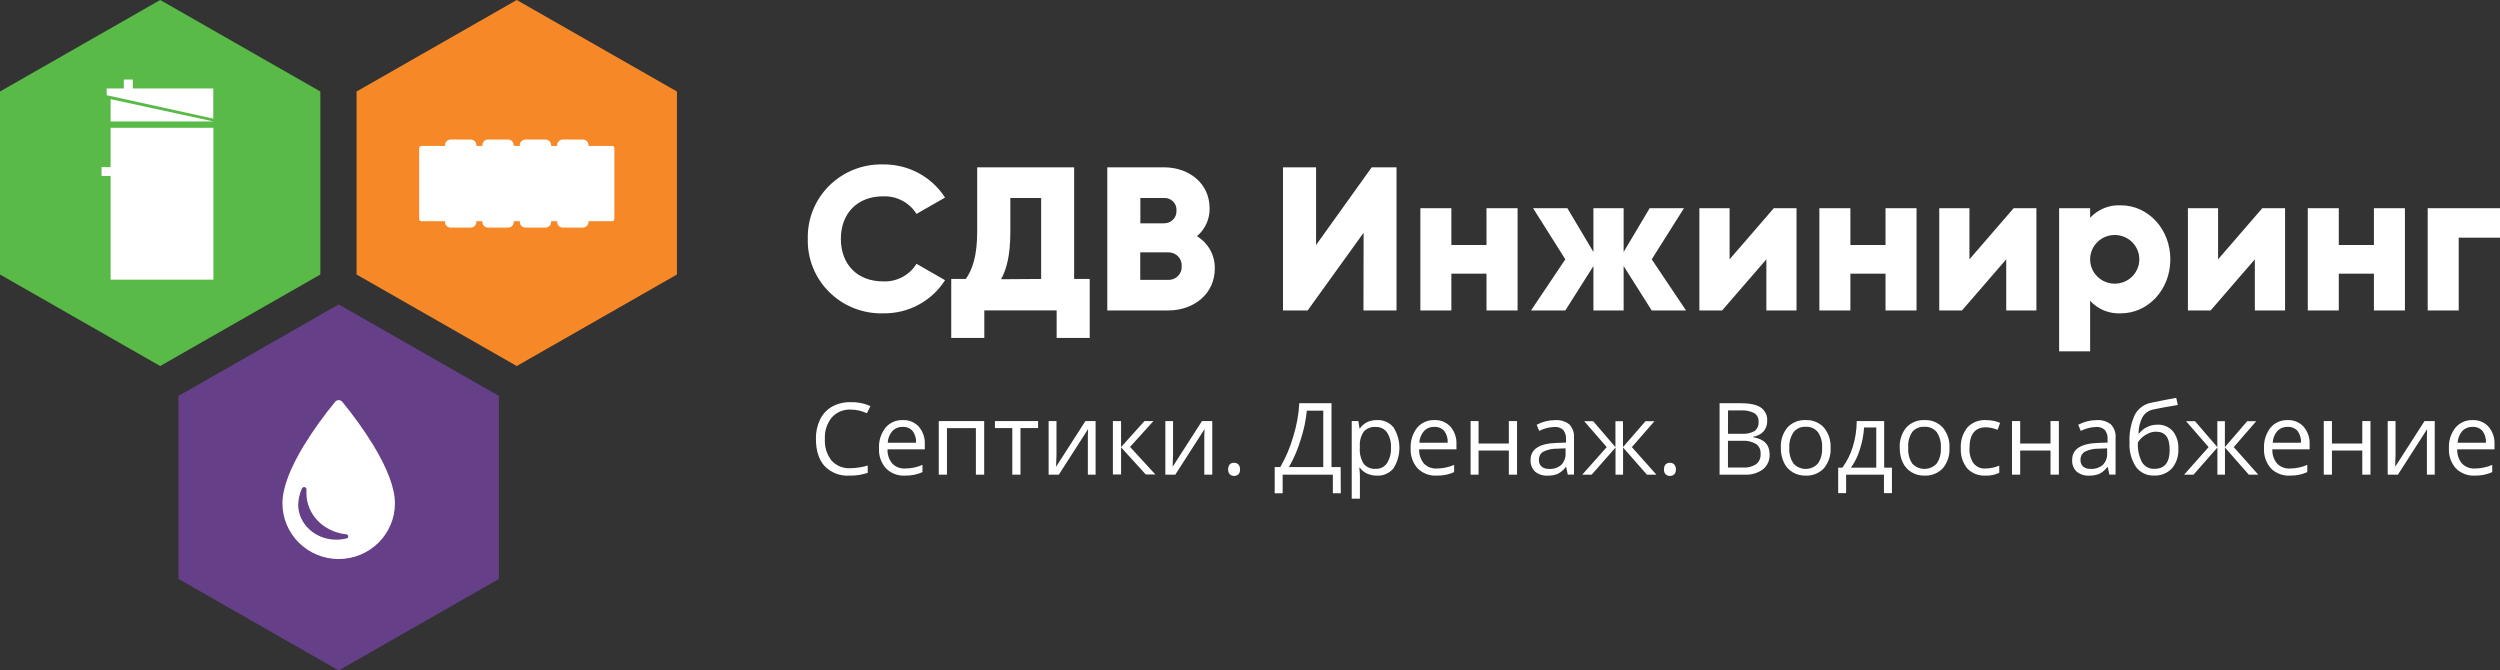
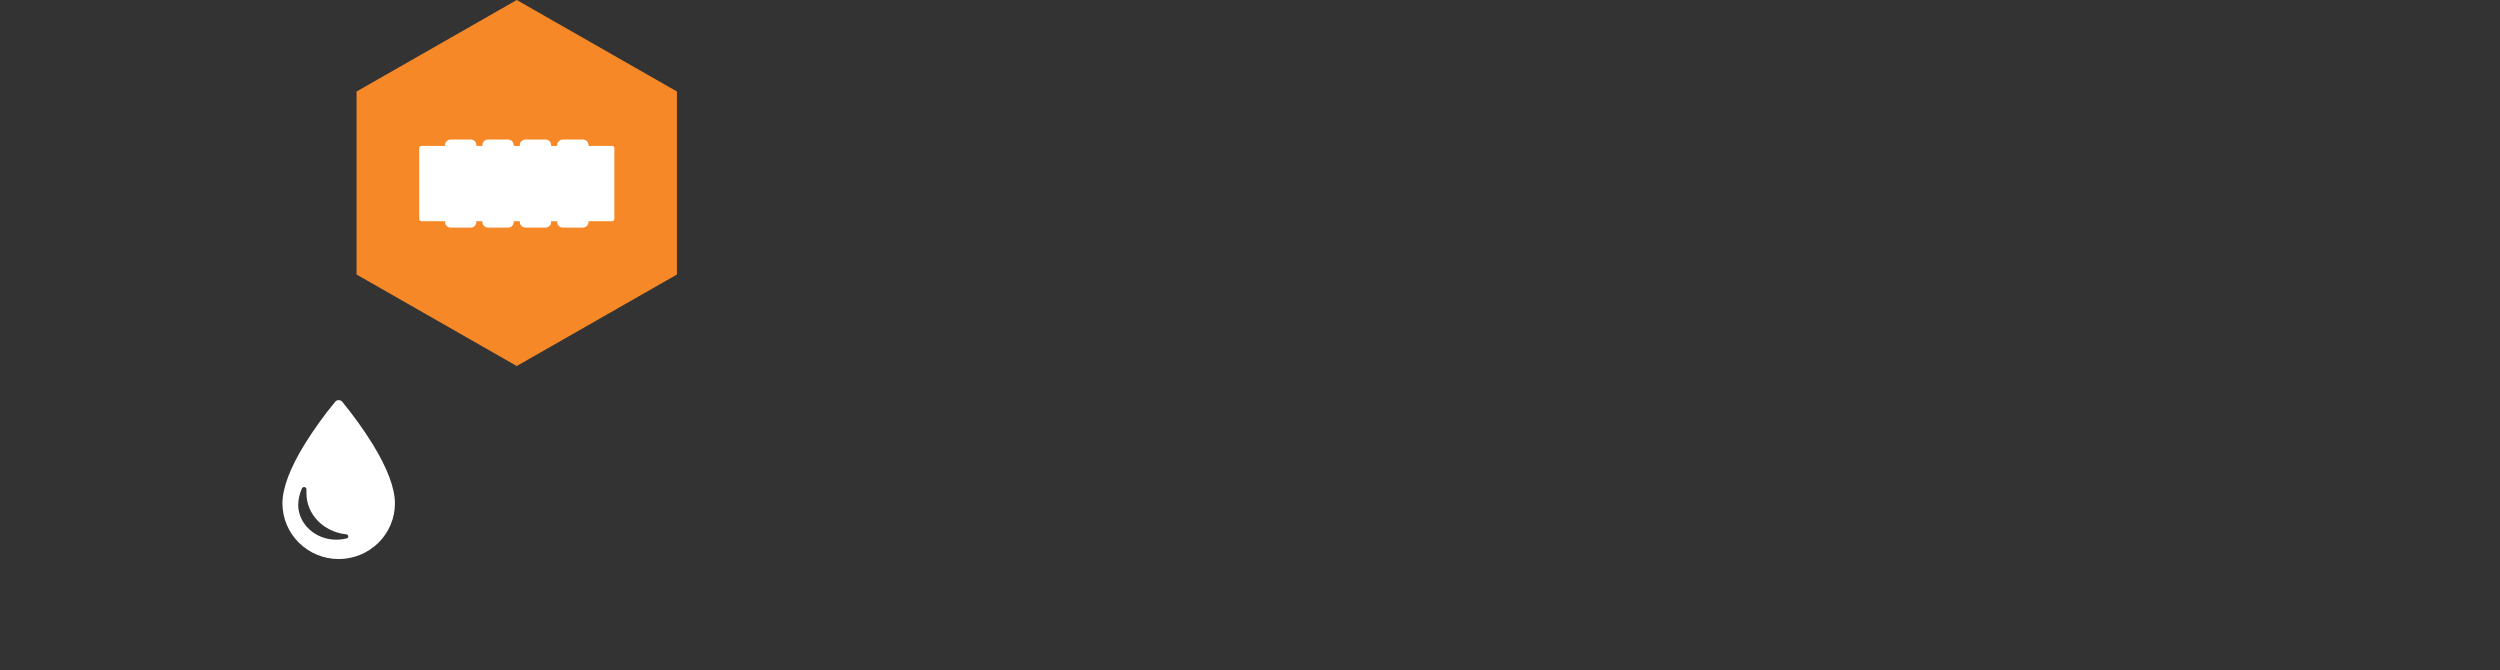
<svg xmlns="http://www.w3.org/2000/svg" width="220" height="59" viewBox="0 0 220 59" fill="none">
  <rect x="0" y="0" width="220" height="59" fill="#333333" stroke="none" />
  <path d="M31.377 8.053V24.157L45.473 32.21L59.572 24.157V8.053L45.473 0L31.377 8.053Z" fill="#F68827" />
-   <path d="M15.707 34.843V50.947L29.803 59L43.902 50.947V34.843L29.803 26.79L15.707 34.843Z" fill="#654089" />
-   <path d="M14.096 32.21L28.191 24.157V8.053L14.096 0L0 8.053V24.157L14.096 32.21Z" fill="#59BA47" />
  <path d="M32.809 39.107C31.998 37.8 31.099 36.548 30.119 35.359C30.082 35.313 30.034 35.276 29.98 35.25C29.926 35.224 29.866 35.211 29.806 35.211C29.747 35.211 29.687 35.224 29.633 35.25C29.579 35.276 29.531 35.313 29.494 35.359C28.513 36.548 27.613 37.8 26.8 39.107C25.51 41.215 24.855 42.956 24.855 44.298C24.855 45.597 25.377 46.843 26.305 47.761C27.233 48.679 28.492 49.195 29.805 49.195C31.117 49.195 32.376 48.679 33.304 47.761C34.233 46.843 34.754 45.597 34.754 44.298C34.754 42.966 34.1 41.222 32.809 39.107ZM30.487 47.382C30.195 47.455 29.896 47.492 29.595 47.493C27.745 47.493 26.241 46.108 26.241 44.409C26.258 43.919 26.368 43.436 26.566 42.987C26.585 42.942 26.62 42.905 26.664 42.883C26.708 42.86 26.759 42.854 26.807 42.865C26.855 42.874 26.898 42.9 26.927 42.937C26.957 42.975 26.971 43.022 26.968 43.07C26.961 43.185 26.961 43.301 26.968 43.416C26.968 45.264 28.472 46.814 30.466 47.019C30.512 47.021 30.556 47.04 30.59 47.072C30.624 47.103 30.645 47.146 30.651 47.191C30.653 47.239 30.637 47.285 30.607 47.321C30.576 47.357 30.534 47.381 30.487 47.389V47.382Z" fill="white" />
-   <path fill-rule="evenodd" clip-rule="evenodd" d="M71.086 21.021C71.063 20.155 71.219 19.293 71.543 18.488C71.868 17.682 72.355 16.951 72.974 16.338C73.594 15.725 74.333 15.243 75.146 14.922C75.96 14.601 76.832 14.447 77.707 14.47C78.793 14.454 79.864 14.713 80.819 15.223C81.775 15.733 82.582 16.477 83.164 17.384L80.652 18.824C80.345 18.33 79.91 17.926 79.392 17.654C78.875 17.383 78.293 17.252 77.707 17.277C75.451 17.277 73.996 18.772 73.996 21.021C73.996 23.271 75.451 24.762 77.707 24.762C78.293 24.79 78.876 24.661 79.394 24.389C79.913 24.117 80.347 23.711 80.652 23.215L83.164 24.655C82.586 25.566 81.78 26.314 80.824 26.825C79.868 27.336 78.794 27.594 77.707 27.573C76.832 27.595 75.961 27.441 75.147 27.119C74.334 26.798 73.595 26.316 72.975 25.703C72.356 25.091 71.869 24.36 71.544 23.555C71.219 22.75 71.064 21.888 71.086 21.021ZM95.895 24.548V29.739H92.985V27.317H86.619V29.739H83.709V24.548H84.993C85.577 23.721 85.993 22.513 85.993 20.371V14.723H94.524V24.548H95.895ZM91.621 24.548V17.422H88.91V20.419C88.91 22.495 88.561 23.748 88.092 24.572L91.621 24.548ZM102.789 27.32C105.063 27.32 106.902 25.863 106.902 23.631C106.915 23.062 106.777 22.501 106.502 22.002C106.227 21.503 105.825 21.084 105.335 20.786C105.693 20.482 105.978 20.104 106.17 19.677C106.362 19.251 106.456 18.788 106.444 18.322C106.444 16.145 104.646 14.723 102.425 14.723H97.441V27.32H102.789ZM100.351 19.651V17.422H102.422C102.571 17.413 102.721 17.436 102.861 17.489C103 17.543 103.127 17.624 103.232 17.73C103.337 17.836 103.418 17.962 103.47 18.101C103.521 18.24 103.542 18.389 103.531 18.537C103.538 18.683 103.515 18.829 103.462 18.966C103.409 19.104 103.328 19.228 103.225 19.333C103.121 19.438 102.996 19.52 102.859 19.575C102.721 19.629 102.574 19.655 102.425 19.651H100.351ZM103.917 22.945C103.974 23.094 103.998 23.253 103.989 23.413C104 23.573 103.977 23.734 103.922 23.885C103.866 24.036 103.778 24.173 103.665 24.288C103.552 24.403 103.415 24.493 103.264 24.552C103.113 24.611 102.951 24.638 102.789 24.631H100.341V22.208H102.789C102.95 22.201 103.111 22.228 103.261 22.286C103.411 22.344 103.547 22.433 103.66 22.547C103.773 22.66 103.86 22.796 103.917 22.945ZM119.998 20.481L115.073 27.32H112.904V14.723H115.814V21.561L120.711 14.723H122.894V27.32H119.984L119.998 20.481ZM133.548 27.32V18.322H130.812V21.561H127.72V18.322H124.992V27.32H127.72V24.081H130.812V27.32H133.548ZM145.352 27.32L142.879 23.413V27.32H140.221V23.413L137.748 27.32H134.73L137.748 22.821L134.912 18.322H137.93L140.221 22.174V18.322H142.879V22.174L145.17 18.322H148.189L145.352 22.821L148.371 27.32H145.352ZM155.44 27.32H158.094V18.322H156.094L152.204 22.821V18.322H149.546V27.32H151.547L155.44 22.821V27.32ZM168.655 27.32H165.926V24.081H162.834V27.32H160.105V18.322H162.834V21.561H165.926V18.322H168.655V27.32ZM176.548 27.32H179.203V18.322H177.201L173.31 22.821V18.322H170.655V27.32H172.655L176.548 22.821V27.32ZM190.99 22.821C190.99 25.503 189.025 27.573 186.643 27.573C186.136 27.6 185.63 27.516 185.161 27.326C184.693 27.135 184.273 26.843 183.931 26.472V30.919H181.203V18.322H183.931V19.166C184.273 18.796 184.693 18.505 185.161 18.315C185.631 18.125 186.136 18.041 186.643 18.069C189.025 18.069 190.99 20.139 190.99 22.821ZM188.261 22.821C188.261 22.253 188.033 21.708 187.628 21.306C187.221 20.904 186.671 20.679 186.096 20.679C185.523 20.679 184.971 20.904 184.566 21.306C184.16 21.708 183.931 22.253 183.931 22.821C183.931 23.389 184.16 23.934 184.566 24.336C184.971 24.738 185.523 24.963 186.096 24.963C186.671 24.963 187.221 24.738 187.628 24.336C188.033 23.934 188.261 23.389 188.261 22.821ZM198.426 27.32H201.085V18.322H199.083L195.191 22.821V18.322H192.536V27.32H194.536L198.426 22.821V27.32ZM211.633 27.32H208.905V24.081H205.813V27.32H203.085V18.322H205.813V21.561H208.905V18.322H211.633V27.32ZM216.366 20.914H220.003V18.322H213.638V27.32H216.366V20.914Z" fill="white" />
-   <path fill-rule="evenodd" clip-rule="evenodd" d="M187.398 38.941C187.356 38.109 187.513 37.279 187.856 36.518C188 36.239 188.206 35.997 188.46 35.809C188.713 35.622 189.006 35.495 189.318 35.439C190.146 35.262 190.875 35.12 191.508 35.01L191.645 35.639C190.636 35.806 189.92 35.937 189.486 36.034C189.29 36.073 189.105 36.154 188.941 36.269C188.778 36.385 188.641 36.534 188.541 36.705C188.308 37.15 188.188 37.644 188.191 38.145H188.245C188.428 37.904 188.668 37.709 188.945 37.578C189.221 37.442 189.526 37.372 189.836 37.373C190.091 37.36 190.346 37.403 190.583 37.5C190.82 37.597 191.031 37.745 191.203 37.934C191.553 38.378 191.728 38.933 191.693 39.495C191.731 40.122 191.53 40.74 191.126 41.225C190.923 41.437 190.676 41.602 190.401 41.709C190.128 41.817 189.833 41.864 189.538 41.848C189.233 41.859 188.93 41.795 188.655 41.662C188.381 41.529 188.143 41.332 187.965 41.087C187.551 40.449 187.353 39.698 187.398 38.941ZM189.605 41.256C190.486 41.256 190.931 40.699 190.931 39.585C190.931 38.47 190.528 37.989 189.728 37.989C189.508 37.989 189.291 38.035 189.091 38.124C188.886 38.211 188.696 38.327 188.528 38.47C188.373 38.602 188.241 38.755 188.136 38.927C188.095 39.525 188.216 40.122 188.486 40.658C188.596 40.851 188.761 41.01 188.958 41.115C189.156 41.221 189.381 41.27 189.605 41.256ZM73.945 36.205C74.231 36.085 74.54 36.03 74.85 36.044C75.347 36.045 75.837 36.154 76.287 36.363L76.599 35.736C76.05 35.489 75.452 35.371 74.85 35.39C74.279 35.376 73.715 35.514 73.216 35.788C72.76 36.05 72.395 36.442 72.167 36.913C71.913 37.445 71.787 38.028 71.8 38.616C71.802 39.652 72.056 40.45 72.562 41.011C72.84 41.299 73.178 41.524 73.552 41.67C73.927 41.816 74.329 41.879 74.731 41.855C75.285 41.869 75.836 41.785 76.361 41.609V40.969C75.868 41.114 75.357 41.193 74.843 41.204C74.532 41.223 74.221 41.172 73.933 41.056C73.645 40.94 73.387 40.761 73.178 40.533C72.755 39.989 72.546 39.311 72.59 38.626C72.55 37.944 72.767 37.27 73.199 36.736C73.404 36.506 73.659 36.325 73.945 36.205ZM78.73 41.712C79.017 41.822 79.324 41.87 79.631 41.855C79.907 41.859 80.182 41.835 80.453 41.782C80.702 41.728 80.944 41.649 81.177 41.547V40.91C80.698 41.119 80.18 41.228 79.656 41.229C79.447 41.242 79.238 41.21 79.044 41.136C78.849 41.062 78.672 40.947 78.526 40.8C78.233 40.445 78.082 39.997 78.103 39.54H81.383V39.09C81.41 38.531 81.224 37.983 80.862 37.553C80.685 37.358 80.465 37.205 80.22 37.103C79.975 37.002 79.711 36.956 79.446 36.968C79.157 36.957 78.869 37.012 78.604 37.128C78.34 37.245 78.106 37.419 77.921 37.64C77.52 38.157 77.319 38.799 77.354 39.45C77.315 40.096 77.535 40.731 77.966 41.218C78.183 41.434 78.443 41.602 78.73 41.712ZM78.938 37.653C79.095 37.589 79.265 37.56 79.435 37.567C79.598 37.557 79.761 37.583 79.912 37.644C80.063 37.705 80.198 37.8 80.306 37.92C80.529 38.219 80.637 38.587 80.61 38.958H78.12C78.136 38.583 78.278 38.224 78.522 37.937C78.638 37.814 78.78 37.717 78.938 37.653ZM83.332 41.769H82.611V37.055H86.609V41.769H85.878V37.674H83.332V41.769ZM89.802 37.667H91.352V37.055H87.553V37.667H89.082V41.769H89.802V37.667ZM92.971 37.055V40.045L92.94 40.827V41.069L95.514 37.055H96.413V41.769H95.731V38.886V38.318L95.752 37.761L93.178 41.769H92.279V37.055H92.971ZM101.502 37.055H100.712L98.655 39.346V37.055H97.934V41.751H98.655V39.363L100.827 41.751H101.67L99.445 39.329L101.502 37.055ZM103.23 37.055V40.045L103.198 40.827V41.069L105.773 37.055H106.679V41.769H105.979V38.886V38.318L106 37.761L103.426 41.769H102.551V37.055H103.23ZM108.211 40.876C108.114 41 108.067 41.155 108.078 41.312C108.072 41.389 108.082 41.467 108.108 41.541C108.133 41.614 108.173 41.682 108.225 41.741C108.328 41.834 108.463 41.885 108.602 41.885C108.742 41.885 108.877 41.834 108.98 41.741C109.031 41.682 109.07 41.614 109.095 41.54C109.12 41.467 109.129 41.389 109.123 41.312C109.136 41.154 109.085 40.998 108.984 40.876C108.933 40.825 108.872 40.785 108.804 40.759C108.736 40.733 108.664 40.722 108.592 40.727C108.521 40.722 108.45 40.732 108.384 40.758C108.318 40.784 108.259 40.824 108.211 40.876ZM117.99 43.405H117.291V41.769H112.873V43.405H112.173V41.104H112.667C113.16 40.252 113.544 39.343 113.81 38.398C114.107 37.45 114.285 36.47 114.339 35.48H117.172V41.104H117.976L117.99 43.405ZM116.448 41.104V36.141H115C114.917 36.99 114.741 37.828 114.475 38.64C114.223 39.499 113.871 40.326 113.426 41.104H116.448ZM120.316 41.682C120.584 41.799 120.873 41.858 121.166 41.855C121.444 41.871 121.721 41.82 121.976 41.708C122.23 41.596 122.454 41.426 122.628 41.211C122.968 40.671 123.149 40.047 123.149 39.41C123.149 38.773 122.968 38.149 122.628 37.609C122.453 37.395 122.23 37.225 121.975 37.114C121.721 37.002 121.444 36.952 121.166 36.968C120.874 36.963 120.585 37.022 120.32 37.141C120.058 37.269 119.835 37.463 119.672 37.702H119.637L119.536 37.055H118.952V43.883H119.672V41.945C119.672 41.683 119.654 41.422 119.62 41.163H119.672C119.837 41.389 120.059 41.568 120.316 41.682ZM120.493 37.654C120.675 37.584 120.87 37.557 121.065 37.574C121.256 37.565 121.447 37.604 121.62 37.687C121.793 37.77 121.942 37.894 122.054 38.048C122.313 38.45 122.436 38.922 122.404 39.398C122.432 39.877 122.31 40.353 122.054 40.761C121.949 40.919 121.804 41.047 121.635 41.133C121.465 41.22 121.276 41.262 121.086 41.256C120.885 41.274 120.684 41.245 120.498 41.17C120.312 41.095 120.146 40.978 120.015 40.827C119.749 40.403 119.626 39.906 119.665 39.408V39.249C119.637 38.798 119.76 38.35 120.015 37.975C120.148 37.834 120.311 37.724 120.493 37.654ZM126.416 41.855C126.109 41.87 125.802 41.822 125.515 41.712C125.228 41.602 124.968 41.434 124.751 41.218C124.32 40.731 124.1 40.096 124.139 39.45C124.104 38.799 124.305 38.157 124.706 37.64C124.891 37.419 125.124 37.245 125.389 37.128C125.653 37.012 125.941 36.957 126.231 36.968C126.496 36.956 126.76 37.002 127.005 37.103C127.25 37.205 127.469 37.358 127.647 37.553C128.009 37.983 128.195 38.531 128.168 39.09V39.54H124.887C124.867 39.997 125.018 40.445 125.311 40.8C125.458 40.947 125.635 41.062 125.83 41.136C126.026 41.21 126.235 41.242 126.444 41.229C126.967 41.227 127.484 41.119 127.962 40.91V41.547C127.73 41.649 127.489 41.728 127.241 41.782C126.97 41.835 126.693 41.859 126.416 41.855ZM126.22 37.567C126.05 37.56 125.88 37.589 125.723 37.653C125.565 37.717 125.423 37.814 125.307 37.937C125.062 38.224 124.921 38.583 124.905 38.958H127.395C127.422 38.587 127.314 38.219 127.091 37.92C126.982 37.8 126.848 37.705 126.697 37.644C126.546 37.583 126.383 37.557 126.22 37.567ZM130.113 39.028V37.055H129.413V41.769H130.113V39.644H132.778V41.769H133.499V37.055H132.778V39.028H130.113ZM137.965 41.769L137.822 41.097H137.787C137.604 41.348 137.365 41.553 137.087 41.696C136.807 41.809 136.505 41.864 136.202 41.855C135.802 41.883 135.406 41.759 135.094 41.509C134.954 41.376 134.845 41.214 134.776 41.034C134.706 40.855 134.677 40.662 134.691 40.471C134.691 39.52 135.461 39.022 137 38.976L137.808 38.948V38.657C137.832 38.364 137.746 38.072 137.567 37.837C137.464 37.742 137.342 37.669 137.209 37.624C137.075 37.578 136.934 37.561 136.794 37.574C136.324 37.589 135.864 37.708 135.447 37.92L135.227 37.377C135.722 37.113 136.276 36.974 136.839 36.972C137.292 36.936 137.743 37.069 138.102 37.346C138.251 37.506 138.364 37.695 138.434 37.901C138.505 38.108 138.531 38.326 138.511 38.543V41.762L137.965 41.769ZM136.335 41.263C136.717 41.288 137.094 41.163 137.385 40.917C137.519 40.78 137.622 40.617 137.688 40.438C137.755 40.26 137.782 40.069 137.769 39.879V39.453L137.045 39.484C136.617 39.471 136.192 39.561 135.807 39.747C135.683 39.823 135.581 39.931 135.514 40.06C135.447 40.189 135.416 40.333 135.426 40.477C135.419 40.587 135.437 40.697 135.478 40.798C135.519 40.9 135.582 40.992 135.664 41.066C135.855 41.212 136.095 41.282 136.335 41.263ZM142.824 37.065H142.159V39.346L140.2 37.065H139.41L141.393 39.346L139.238 41.769H140.067L142.166 39.381V41.769H142.831V39.381L144.929 41.769H145.762L143.604 39.346L145.594 37.065H144.803L142.824 39.346V37.065ZM146.43 41.312C146.419 41.155 146.466 41 146.563 40.876C146.611 40.825 146.67 40.785 146.736 40.759C146.802 40.733 146.873 40.722 146.944 40.727C147.016 40.722 147.088 40.733 147.156 40.759C147.224 40.785 147.285 40.825 147.336 40.876C147.439 40.997 147.49 41.153 147.479 41.312C147.489 41.468 147.437 41.621 147.336 41.741C147.231 41.833 147.096 41.884 146.956 41.884C146.816 41.884 146.681 41.833 146.577 41.741C146.525 41.682 146.485 41.614 146.46 41.541C146.434 41.467 146.424 41.389 146.43 41.312ZM153.117 35.48H151.323V41.769H153.54C154.116 41.803 154.686 41.635 155.149 41.294C155.341 41.134 155.494 40.932 155.594 40.704C155.694 40.475 155.739 40.228 155.726 39.979C155.726 39.137 155.244 38.635 154.278 38.474V38.432C154.631 38.386 154.956 38.219 155.198 37.962C155.413 37.702 155.525 37.373 155.513 37.038C155.531 36.809 155.488 36.58 155.388 36.373C155.289 36.166 155.137 35.988 154.946 35.858C154.571 35.606 153.961 35.48 153.117 35.48ZM153.278 38.173H152.061L152.068 36.114H153.156C153.575 36.085 153.995 36.166 154.373 36.349C154.5 36.43 154.602 36.544 154.669 36.678C154.736 36.812 154.766 36.961 154.754 37.11C154.768 37.265 154.744 37.421 154.683 37.564C154.622 37.707 154.526 37.833 154.404 37.931C154.061 38.12 153.669 38.204 153.278 38.173ZM152.061 41.145V38.792H153.327C153.749 38.763 154.171 38.86 154.537 39.069C154.671 39.167 154.777 39.298 154.847 39.448C154.916 39.598 154.945 39.763 154.932 39.927C154.947 40.1 154.92 40.275 154.852 40.435C154.785 40.595 154.679 40.737 154.544 40.848C154.202 41.069 153.795 41.174 153.387 41.145H152.061ZM161.092 39.408C161.131 40.06 160.922 40.702 160.504 41.208C160.298 41.426 160.047 41.597 159.767 41.709C159.487 41.82 159.186 41.87 158.885 41.855C158.486 41.862 158.094 41.759 157.752 41.557C157.416 41.356 157.149 41.059 156.986 40.706C156.797 40.299 156.705 39.856 156.716 39.408C156.676 38.759 156.883 38.118 157.297 37.612C157.502 37.394 157.753 37.224 158.033 37.112C158.312 37.001 158.612 36.952 158.913 36.968C159.211 36.956 159.508 37.008 159.783 37.122C160.058 37.236 160.304 37.407 160.504 37.626C160.918 38.127 161.127 38.762 161.092 39.408ZM157.461 39.408C157.426 39.897 157.555 40.384 157.829 40.792C157.964 40.941 158.13 41.061 158.315 41.142C158.5 41.224 158.7 41.266 158.902 41.266C159.105 41.266 159.305 41.224 159.49 41.142C159.675 41.061 159.841 40.941 159.976 40.792C160.249 40.384 160.378 39.897 160.343 39.408C160.381 38.919 160.251 38.432 159.976 38.024C159.846 37.866 159.68 37.741 159.491 37.66C159.303 37.578 159.097 37.543 158.892 37.557C158.693 37.547 158.494 37.583 158.312 37.663C158.129 37.743 157.969 37.864 157.843 38.017C157.562 38.426 157.428 38.915 157.461 39.408ZM165.789 43.398H166.489V41.153H165.807V37.055H163.393C163.39 37.822 163.272 38.585 163.044 39.318C162.845 39.976 162.537 40.596 162.131 41.153H161.76V43.398H162.459V41.769H165.789V43.398ZM165.111 37.619V41.153H162.883C163.232 40.665 163.497 40.124 163.666 39.55C163.872 38.924 163.998 38.276 164.04 37.619H165.111ZM171.553 39.408C171.593 40.059 171.385 40.701 170.97 41.208C170.761 41.425 170.51 41.595 170.23 41.707C169.95 41.818 169.648 41.869 169.346 41.855C168.948 41.862 168.556 41.759 168.213 41.557C167.88 41.354 167.613 41.058 167.448 40.706C167.26 40.299 167.168 39.855 167.178 39.408C167.138 38.758 167.346 38.117 167.761 37.612C167.968 37.394 168.218 37.224 168.498 37.112C168.776 37.001 169.078 36.952 169.378 36.968C169.675 36.956 169.971 37.008 170.246 37.122C170.52 37.236 170.766 37.407 170.966 37.626C171.38 38.127 171.59 38.762 171.553 39.408ZM167.926 39.408C167.888 39.895 168.01 40.381 168.276 40.792C168.413 40.941 168.578 41.06 168.763 41.141C168.948 41.222 169.15 41.264 169.351 41.264C169.555 41.264 169.755 41.222 169.94 41.141C170.125 41.06 170.291 40.941 170.428 40.792C170.7 40.384 170.83 39.897 170.795 39.408C170.831 38.919 170.703 38.432 170.428 38.024C170.296 37.866 170.131 37.742 169.943 37.661C169.753 37.579 169.548 37.544 169.343 37.557C169.14 37.544 168.938 37.579 168.751 37.659C168.566 37.739 168.401 37.862 168.273 38.017C168.005 38.43 167.883 38.919 167.926 39.408ZM173.851 41.716C174.128 41.825 174.425 41.872 174.723 41.855C175.141 41.871 175.558 41.786 175.936 41.609V40.976C175.55 41.139 175.135 41.224 174.715 41.229C174.515 41.242 174.315 41.208 174.131 41.127C173.95 41.046 173.79 40.922 173.666 40.765C173.406 40.37 173.283 39.902 173.316 39.432C173.316 38.212 173.8 37.602 174.768 37.602C174.936 37.605 175.105 37.626 175.268 37.664C175.445 37.703 175.62 37.755 175.79 37.82L176.01 37.214C175.838 37.136 175.656 37.078 175.471 37.041C175.241 36.992 175.006 36.968 174.771 36.968C174.466 36.949 174.161 36.997 173.878 37.109C173.593 37.221 173.338 37.394 173.131 37.615C172.716 38.133 172.511 38.784 172.553 39.443C172.513 40.086 172.715 40.721 173.12 41.225C173.325 41.44 173.575 41.607 173.851 41.716ZM177.776 37.055V39.028H180.445V37.055H181.18V41.769H180.445V39.644H177.776V41.769H177.055V37.055H177.776ZM185.481 41.097L185.625 41.769L186.17 41.762V38.543C186.191 38.326 186.165 38.107 186.093 37.901C186.021 37.694 185.908 37.505 185.758 37.346C185.4 37.069 184.948 36.935 184.495 36.972C183.933 36.974 183.381 37.114 182.886 37.377L183.106 37.92C183.523 37.708 183.983 37.589 184.453 37.574C184.593 37.561 184.735 37.578 184.868 37.624C185.001 37.669 185.123 37.742 185.226 37.837C185.406 38.072 185.491 38.364 185.468 38.657V38.948L184.656 38.976C183.12 39.022 182.351 39.52 182.351 40.471C182.336 40.662 182.365 40.855 182.435 41.034C182.505 41.214 182.613 41.376 182.753 41.509C183.065 41.76 183.461 41.883 183.861 41.855C184.165 41.863 184.466 41.809 184.746 41.696C185.023 41.553 185.263 41.348 185.446 41.097H185.481ZM185.045 40.917C184.753 41.162 184.376 41.286 183.995 41.263C183.755 41.282 183.515 41.212 183.323 41.066C183.241 40.992 183.178 40.901 183.136 40.799C183.095 40.697 183.078 40.587 183.085 40.478C183.076 40.333 183.106 40.189 183.173 40.06C183.24 39.931 183.341 39.823 183.466 39.747C183.851 39.561 184.276 39.471 184.705 39.484L185.428 39.453V39.879C185.441 40.069 185.415 40.26 185.348 40.438C185.281 40.617 185.178 40.78 185.045 40.917ZM195.79 37.065H195.125V39.346L193.161 37.065H192.371L194.358 39.346L192.203 41.769H193.033L195.131 39.381V41.769H195.796V39.381L197.895 41.769H198.726L196.57 39.346L198.548 37.065H197.755L195.79 39.346V37.065ZM201.511 41.855C201.203 41.87 200.896 41.821 200.608 41.712C200.321 41.602 200.06 41.434 199.843 41.218C199.415 40.73 199.196 40.095 199.235 39.45C199.2 38.799 199.4 38.157 199.801 37.64C199.985 37.42 200.218 37.245 200.483 37.129C200.746 37.012 201.033 36.958 201.323 36.968C201.585 36.958 201.846 37.005 202.088 37.106C202.33 37.207 202.546 37.36 202.721 37.553C203.086 37.982 203.273 38.531 203.246 39.09V39.54H199.965C199.945 39.997 200.095 40.445 200.388 40.8C200.535 40.947 200.711 41.062 200.906 41.136C201.101 41.21 201.31 41.242 201.518 41.229C202.041 41.228 202.56 41.119 203.04 40.91V41.547C202.806 41.649 202.565 41.728 202.316 41.782C202.051 41.834 201.781 41.858 201.511 41.855ZM201.315 37.567C201.145 37.56 200.975 37.589 200.816 37.653C200.658 37.717 200.516 37.814 200.398 37.937C200.155 38.224 200.015 38.584 200 38.958H202.486C202.513 38.587 202.406 38.219 202.183 37.92C202.075 37.8 201.941 37.705 201.79 37.644C201.64 37.583 201.478 37.557 201.315 37.567ZM205.211 39.028V37.055H204.491V41.769H205.211V39.644H207.88V41.769H208.601V37.055H207.88V39.028H205.211ZM210.808 37.055V40.045L210.78 40.827V41.069L213.358 37.055H214.256V41.769H213.568V38.886V38.318L213.588 37.761L211.018 41.769H210.118V37.055H210.808ZM216.881 41.712C217.168 41.822 217.475 41.87 217.783 41.855C218.053 41.858 218.325 41.834 218.59 41.782C218.84 41.728 219.081 41.649 219.315 41.547V40.91C218.835 41.119 218.316 41.227 217.793 41.229C217.583 41.241 217.375 41.209 217.18 41.135C216.983 41.061 216.806 40.947 216.66 40.8C216.368 40.445 216.218 39.997 216.236 39.54H219.516V39.09C219.543 38.531 219.358 37.983 218.996 37.553C218.821 37.36 218.605 37.207 218.363 37.106C218.121 37.005 217.86 36.958 217.596 36.968C217.308 36.958 217.021 37.012 216.756 37.129C216.493 37.245 216.26 37.42 216.075 37.64C215.671 38.156 215.47 38.798 215.505 39.45C215.468 40.096 215.688 40.731 216.118 41.218C216.335 41.434 216.595 41.602 216.881 41.712ZM217.091 37.653C217.248 37.589 217.42 37.56 217.59 37.567C217.751 37.557 217.915 37.584 218.065 37.645C218.215 37.706 218.35 37.8 218.458 37.92C218.68 38.219 218.788 38.587 218.761 38.958H216.271C216.29 38.584 216.431 38.226 216.673 37.937C216.79 37.814 216.933 37.717 217.091 37.653Z" fill="white" />
  <path fill-rule="evenodd" clip-rule="evenodd" d="M41.423 12.279H39.66C39.386 12.279 39.164 12.499 39.164 12.771V12.843H37.086C36.976 12.843 36.887 12.932 36.887 13.041V19.267C36.887 19.376 36.976 19.464 37.086 19.464H39.164V19.537C39.164 19.808 39.386 20.028 39.66 20.028H41.423C41.698 20.028 41.92 19.808 41.92 19.537V19.464H42.452V19.537C42.452 19.808 42.674 20.028 42.948 20.028H44.711C44.985 20.028 45.208 19.808 45.208 19.537V19.464H45.743V19.537C45.743 19.808 45.965 20.028 46.24 20.028H48.002C48.277 20.028 48.499 19.808 48.499 19.537V19.464H49.031V19.537C49.031 19.808 49.253 20.028 49.527 20.028H51.29C51.565 20.028 51.787 19.808 51.787 19.537V19.464H53.865C53.975 19.464 54.064 19.376 54.064 19.267V13.041C54.064 12.932 53.975 12.843 53.865 12.843H51.787V12.771C51.787 12.499 51.565 12.279 51.29 12.279H49.527C49.253 12.279 49.031 12.499 49.031 12.771V12.843H48.499V12.771C48.499 12.499 48.277 12.279 48.002 12.279H46.24C45.965 12.279 45.743 12.499 45.743 12.771V12.843H45.208V12.771C45.208 12.499 44.985 12.279 44.711 12.279H42.948C42.674 12.279 42.452 12.499 42.452 12.771V12.843H41.92V12.771C41.92 12.499 41.698 12.279 41.423 12.279Z" fill="white" />
-   <path fill-rule="evenodd" clip-rule="evenodd" d="M10.896 7.001H11.69V7.787H10.896V7.001ZM9.389 7.787H9.728H18.769V10.438L9.389 8.379V7.787ZM18.776 10.687H9.735V8.725L18.776 10.687ZM18.78 11.244H9.735V24.613H18.78V11.244ZM9.731 14.702H8.938V15.487H9.731V14.702Z" fill="white" />
</svg>